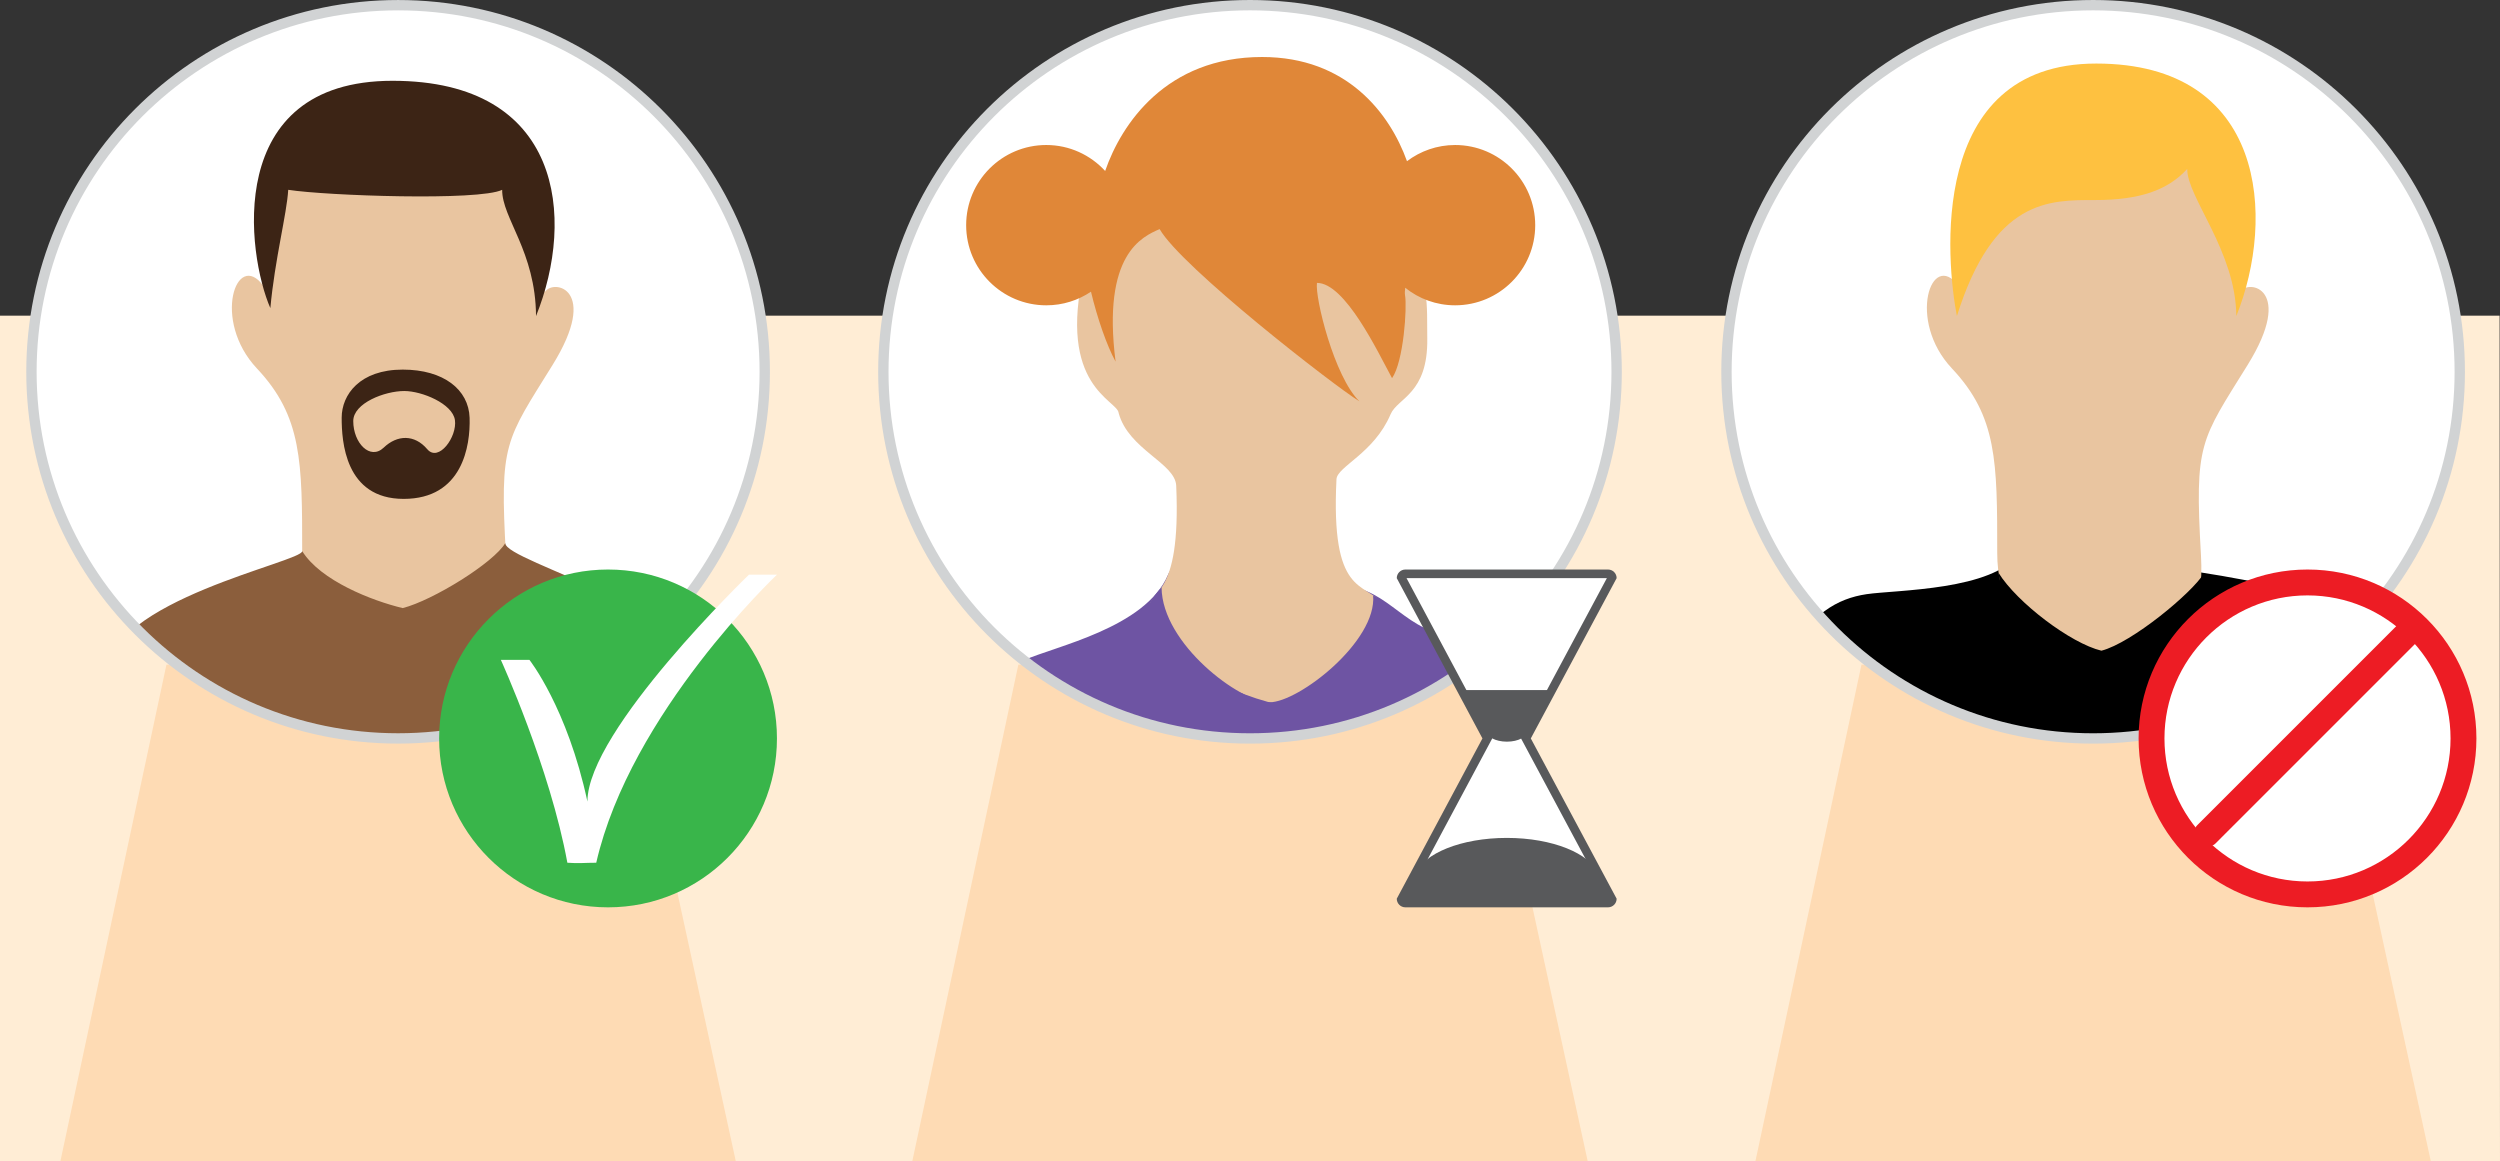
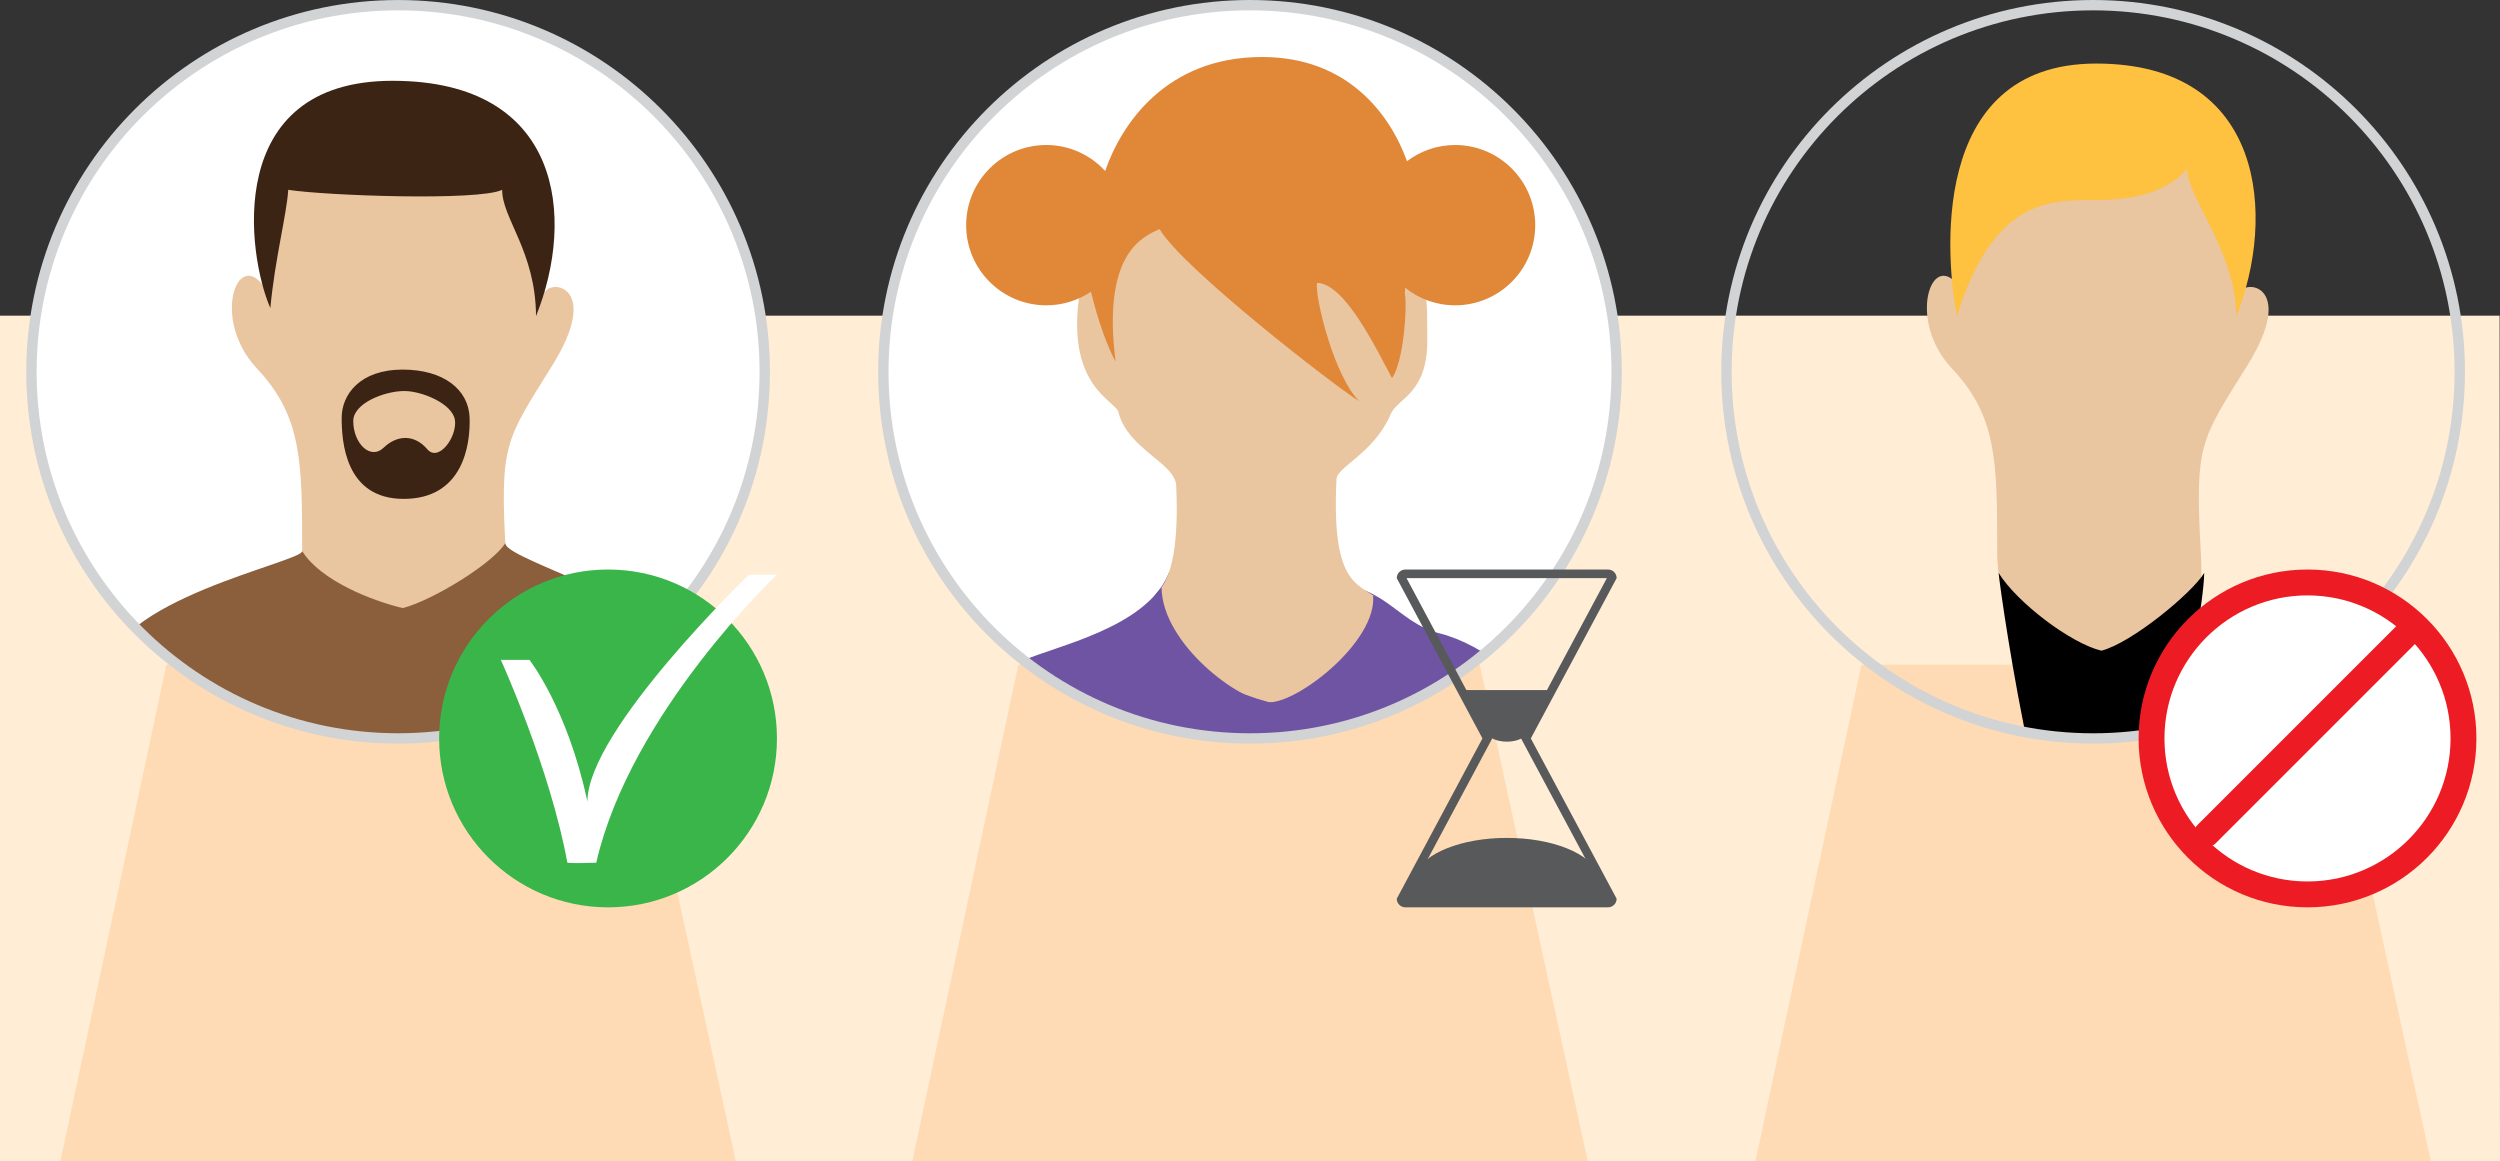
<svg xmlns="http://www.w3.org/2000/svg" xmlns:xlink="http://www.w3.org/1999/xlink" version="1.1" id="Calque_1" x="0px" y="0px" width="289.922px" height="134.667px" viewBox="0 0 289.922 134.667" enable-background="new 0 0 289.922 134.667" xml:space="preserve">
  <rect x="0" y="0" width="289.922" height="134.667" fill="#333333" stroke="none" />
  <polygon fill="#FFEDD5" points="0,36.608 0,134.667 289.922,134.667 289.874,36.608 " />
  <polygon fill="#FEDBB4" points="171.598,77.079 118.098,77.079 105.798,134.667 184.124,134.667 " />
  <polygon fill="#FEDBB4" points="269.373,77.079 215.873,77.079 203.573,134.667 281.899,134.667 " />
  <polygon fill="#FEDBB4" points="72.804,77.079 19.304,77.079 7.004,134.667 85.33,134.667 " />
  <g>
    <defs>
      <path id="SVGID_1_" d="M285.256,43.118c0-23.484-19.037-42.518-42.521-42.518c-23.481,0-42.519,19.034-42.519,42.518    c0,23.486,19.037,42.52,42.519,42.52C266.219,85.638,285.256,66.604,285.256,43.118z" />
    </defs>
    <clipPath id="SVGID_2_">
      <use xlink:href="#SVGID_1_" overflow="visible" />
    </clipPath>
-     <rect x="196.646" y="-4.277" clip-path="url(#SVGID_2_)" fill="#FFFFFF" width="88.535" height="89.915" />
    <g clip-path="url(#SVGID_2_)">
-       <path d="M250.074,65.781c6.384,0.454,14.314,2.421,18.676,3.03c4.351,0.609,7.179,1.518,9.517,6.18    c2.325,4.656,4.793,5.916,4.958,30.564c0.129,17.243-79.511,9.494-80.422,1.162c-0.908-8.334,0.441-24.521,4.049-30.352    c3.248-5.219,6.181-6.945,9.623-7.461c3.443-0.504,14.748-0.414,17.682-4.765C237.099,59.786,250.074,65.781,250.074,65.781z" />
      <path fill="#E9C5A0" d="M242.88,14.502c9.408,0.084,16.546,6.321,16.876,19.362c0.983-1.556,6.4-0.41,0.899,8.456    c-5.496,8.857-6.153,9.023-5.412,22.065c0.738,13.042-7.467,12.389-10.827,12.716c-3.366,0.325-12.801-2.378-12.801-12.961    c0-10.586,0-15.835-5.252-21.411c-5.249-5.583-2.378-13.788,0.74-9.602C228.578,23.693,233.384,14.419,242.88,14.502z" />
      <path d="M231.777,66.443c2.134,3.439,8.365,8.168,11.922,9.018c3.529-0.905,10.56-6.731,11.921-9.018    c-0.034,5.493-6.63,40.299-12.401,40.274C237.45,106.694,232.078,69.55,231.777,66.443z" />
      <path fill="#FEC140" d="M226.94,36.654c-1.197-6.128-3.528-29.284,16.16-29.284c19.689,0,20.837,17.881,16.244,29.284    c-0.053-7.512-5.726-13.781-5.694-17.061c-2.262,2.461-5.47,3.607-10.72,3.607C237.686,23.201,231.204,23.038,226.94,36.654z" />
    </g>
    <use xlink:href="#SVGID_1_" overflow="visible" fill="none" stroke="#D1D3D4" stroke-width="1.2" stroke-miterlimit="10" />
  </g>
  <g>
    <defs>
      <path id="SVGID_3_" d="M187.48,43.122c0-23.484-19.036-42.522-42.517-42.522c-23.483,0-42.522,19.038-42.522,42.522    c0,23.488,19.039,42.516,42.522,42.516C168.444,85.638,187.48,66.61,187.48,43.122z" />
    </defs>
    <clipPath id="SVGID_4_">
      <use xlink:href="#SVGID_3_" overflow="visible" />
    </clipPath>
    <rect x="102.235" y="-1.839" clip-path="url(#SVGID_4_)" fill="#FFFFFF" width="85.45" height="89.911" />
    <g clip-path="url(#SVGID_4_)">
      <path fill="#6E54A3" d="M153.734,68.196c6.139-1.342,8.252,4.037,13.17,5.243c5.023,1.232,11.933,6.239,12.6,12.198    c0.737,6.585-3.001,13.027-2.442,25.527c0.885,19.848-57.44,13.735-58.484,4.127c-1.059-9.602-6.232-16.675-5.917-23.996    c0.307-7.074-0.615-11.723,6.058-14.721c3.657-1.643,14.065-3.74,16.725-9.895C137.852,61.127,153.734,68.196,153.734,68.196z" />
      <path fill="#E9C5A0" d="M132.61,25.594c6.647-5.956,27.307-5.253,30.281,1.225c2.975,6.483,2.563,8.223,2.628,12.434    c0.098,6.446-3.438,6.876-4.254,8.79c-1.921,4.529-6.202,6.063-6.275,7.532c-0.67,13.562,3.178,11.855,5.457,14.482    c2.274,2.627-6.127,12.083-10.34,11.904c-4.193-0.176-16.981-5.123-16.924-10.917c0.02-3.026,3.808-1.235,3.222-14.713    c-0.115-2.634-5.524-4.187-6.676-8.432c-0.121-1.506-7.16-3.049-4.006-16.585C127.544,23.514,132.61,25.594,132.61,25.594z" />
      <path fill="#6E54A3" d="M134.706,68.136c0.059,6.543,9.112,13.308,12.515,13.308c3.406,0,12.483-7.085,12.018-12.401    c5.713,2.611,5.386,14.508,3.984,18.351c-1.403,3.86-3.58,31.825-17.604,30.142C121.477,114.629,128.287,74.327,134.706,68.136z" />
      <path fill="#E08738" d="M168.747,16.817c-2.1,0-4.027,0.705-5.58,1.876c-2.01-5.576-6.986-12.082-16.801-12.082    c-11.104,0-16.313,7.74-18.202,13.216c-1.698-1.845-4.123-3.01-6.827-3.01c-5.132,0-9.292,4.162-9.292,9.299    c0,5.131,4.16,9.292,9.292,9.292c1.919,0,3.701-0.583,5.183-1.581c0.745,3.103,1.82,6.213,2.854,8.111    c-1.592-12.475,3.095-14.49,5.108-15.369c2.509,4.396,20.174,18.128,23.162,19.971c-2.929-2.869-5.168-12.06-4.916-13.733    c3.264,0,7.031,7.959,8.707,11.048c1.339-1.917,1.758-8.203,1.506-9.62c-0.04-0.231-0.021-0.527,0.021-0.865    c1.585,1.275,3.596,2.037,5.785,2.037c5.131,0,9.291-4.161,9.291-9.292C178.038,20.979,173.878,16.817,168.747,16.817z" />
    </g>
    <use xlink:href="#SVGID_3_" overflow="visible" fill="none" stroke="#D1D3D4" stroke-width="1.2" stroke-miterlimit="10" />
  </g>
  <g>
    <defs>
      <path id="SVGID_5_" d="M88.687,43.117c0-23.485-19.038-42.515-42.519-42.515c-23.485,0-42.521,19.029-42.521,42.515    c0,23.488,19.035,42.518,42.521,42.518C69.648,85.635,88.687,66.605,88.687,43.117z" />
    </defs>
    <clipPath id="SVGID_6_">
      <use xlink:href="#SVGID_5_" overflow="visible" />
    </clipPath>
    <rect x="0.077" y="-4.28" clip-path="url(#SVGID_6_)" fill="#FFFFFF" width="88.535" height="89.915" />
    <g clip-path="url(#SVGID_6_)">
      <path fill="#E9C5A0" d="M46.312,14.504c9.407,0.081,16.543,6.319,16.875,19.362c0.98-1.559,6.397-0.412,0.897,8.455    c-5.494,8.855-6.152,9.023-5.409,22.063c0.736,13.042-7.468,12.39-10.834,12.718c-3.361,0.324-12.797-2.378-12.797-12.968    c0-10.579,0-15.829-5.25-21.404c-5.246-5.584-2.376-13.79,0.738-9.602C32.026,18.42,36.817,14.425,46.312,14.504z" />
      <path fill="#8B5E3C" d="M35.044,63.91c2.133,3.434,8.104,5.76,11.659,6.61c3.526-0.908,10.53-5.248,11.892-7.535    c-0.011,2.204,23.436,7.901,23.365,16.842c-0.096,12.396,1.604,21.45-34.84,21.45c-37.994,0-34.582-10.78-34.672-23.087    C12.384,69.661,35.165,65.146,35.044,63.91z" />
      <path fill="#3C2415" d="M31.353,35.733C28.663,29.581,25.83,9.369,45.521,9.369c19.688,0,21.24,15.883,16.642,27.286    c-0.049-7.513-3.958-11.362-3.926-14.642c-2.691,1.309-20.372,0.688-24.812,0C33.265,24.805,31.873,30.047,31.353,35.733z" />
      <path fill="#3C2415" d="M54.459,48.448c-0.105-3.255-2.997-5.586-7.756-5.586c-4.963,0-7.08,2.897-7.08,5.586    c0,2.69,0.365,9.408,7.189,9.408C53.638,57.856,54.563,51.704,54.459,48.448z M49.548,52.093    c-1.476-1.738-3.486-1.681-5.049-0.183c-1.568,1.499-3.532-0.521-3.532-3.079c0-2.086,3.661-3.485,5.915-3.485    c2.049,0,5.596,1.466,5.875,3.363C53.037,50.657,50.866,53.644,49.548,52.093z" />
    </g>
    <use xlink:href="#SVGID_5_" overflow="visible" fill="none" stroke="#D1D3D4" stroke-width="1.2" stroke-miterlimit="10" />
  </g>
  <circle fill="#39B54A" cx="70.514" cy="85.635" r="19.588" />
  <g>
    <path fill="#FFFFFF" d="M65.796,100.05c-2.003-10.981-7.713-23.524-7.713-23.524h3.316c0,0,4.392,5.549,6.723,16.43l0,0   c0-8.267,18.734-26.31,18.734-26.31h3.246c0,0-16.985,16.019-20.956,33.404C67.791,100.05,67.134,100.151,65.796,100.05z" />
  </g>
  <g>
    <path fill="#FFFFFF" d="M267.599,103.723c-9.975,0-18.089-8.114-18.089-18.088s8.114-18.088,18.089-18.088   c9.974,0,18.088,8.114,18.088,18.088S277.572,103.723,267.599,103.723z" />
    <path fill="#ED1C24" d="M267.599,69.047c9.146,0,16.588,7.441,16.588,16.588s-7.441,16.588-16.588,16.588   c-9.147,0-16.589-7.441-16.589-16.588S258.451,69.047,267.599,69.047 M267.599,66.047c-10.818,0-19.589,8.771-19.589,19.588   c0,10.818,8.771,19.588,19.589,19.588c10.817,0,19.588-8.77,19.588-19.588C287.187,74.817,278.416,66.047,267.599,66.047   L267.599,66.047z" />
  </g>
  <path fill="#ED1C24" d="M254.795,95.715c-0.391,0.39-0.391,1.023,0,1.414l0.703,0.703c0.391,0.391,1.023,0.39,1.414,0l23.489-23.489  c0.391-0.391,0.392-1.023,0-1.414l-0.703-0.703c-0.391-0.391-1.023-0.391-1.414,0L254.795,95.715z" />
  <g>
-     <path fill="#FFFFFF" d="M162.98,104.723c-0.24,0-0.44-0.17-0.489-0.396l9.993-18.692l-9.993-18.692   c0.049-0.226,0.249-0.396,0.489-0.396h23.5c0.24,0,0.44,0.17,0.489,0.396l-10.011,18.692l10.011,18.692   c-0.049,0.226-0.249,0.396-0.489,0.396H162.98z" />
    <path fill="#58595B" d="M186.346,67.047l-9.701,18.116l-0.253,0.472l0.253,0.472l9.701,18.116h-23.231l9.685-18.116l0.252-0.472   l-0.252-0.472l-9.685-18.116H186.346 M186.48,66.047h-23.5c-0.553,0-1,0.448-1,1l9.937,18.588l-9.937,18.588c0,0.552,0.447,1,1,1   h23.5c0.553,0,1-0.448,1-1l-9.954-18.588l9.954-18.588C187.48,66.495,187.033,66.047,186.48,66.047L186.48,66.047z" />
  </g>
  <path fill="#58595B" d="M180.026,80.025h-10.333l2.833,5.609h0.535c0.422,0.229,1.021,0.376,1.693,0.376s1.271-0.146,1.694-0.376  h0.618L180.026,80.025z" />
  <path fill="#58595B" d="M185.353,101.339l-0.022,0.023c-0.892-2.381-5.285-4.191-10.583-4.191c-5.285,0-9.67,1.801-10.577,4.174  l-0.005-0.006l-1.535,2.895v0.188l4.938,0.381l-0.193-0.196c1.921,0.247,4.504,0.19,7.356,0.19c2.876,0,5.485,0.059,7.419-0.196  l-0.199,0.202l4.938-0.381v-0.188L185.353,101.339z" />
</svg>